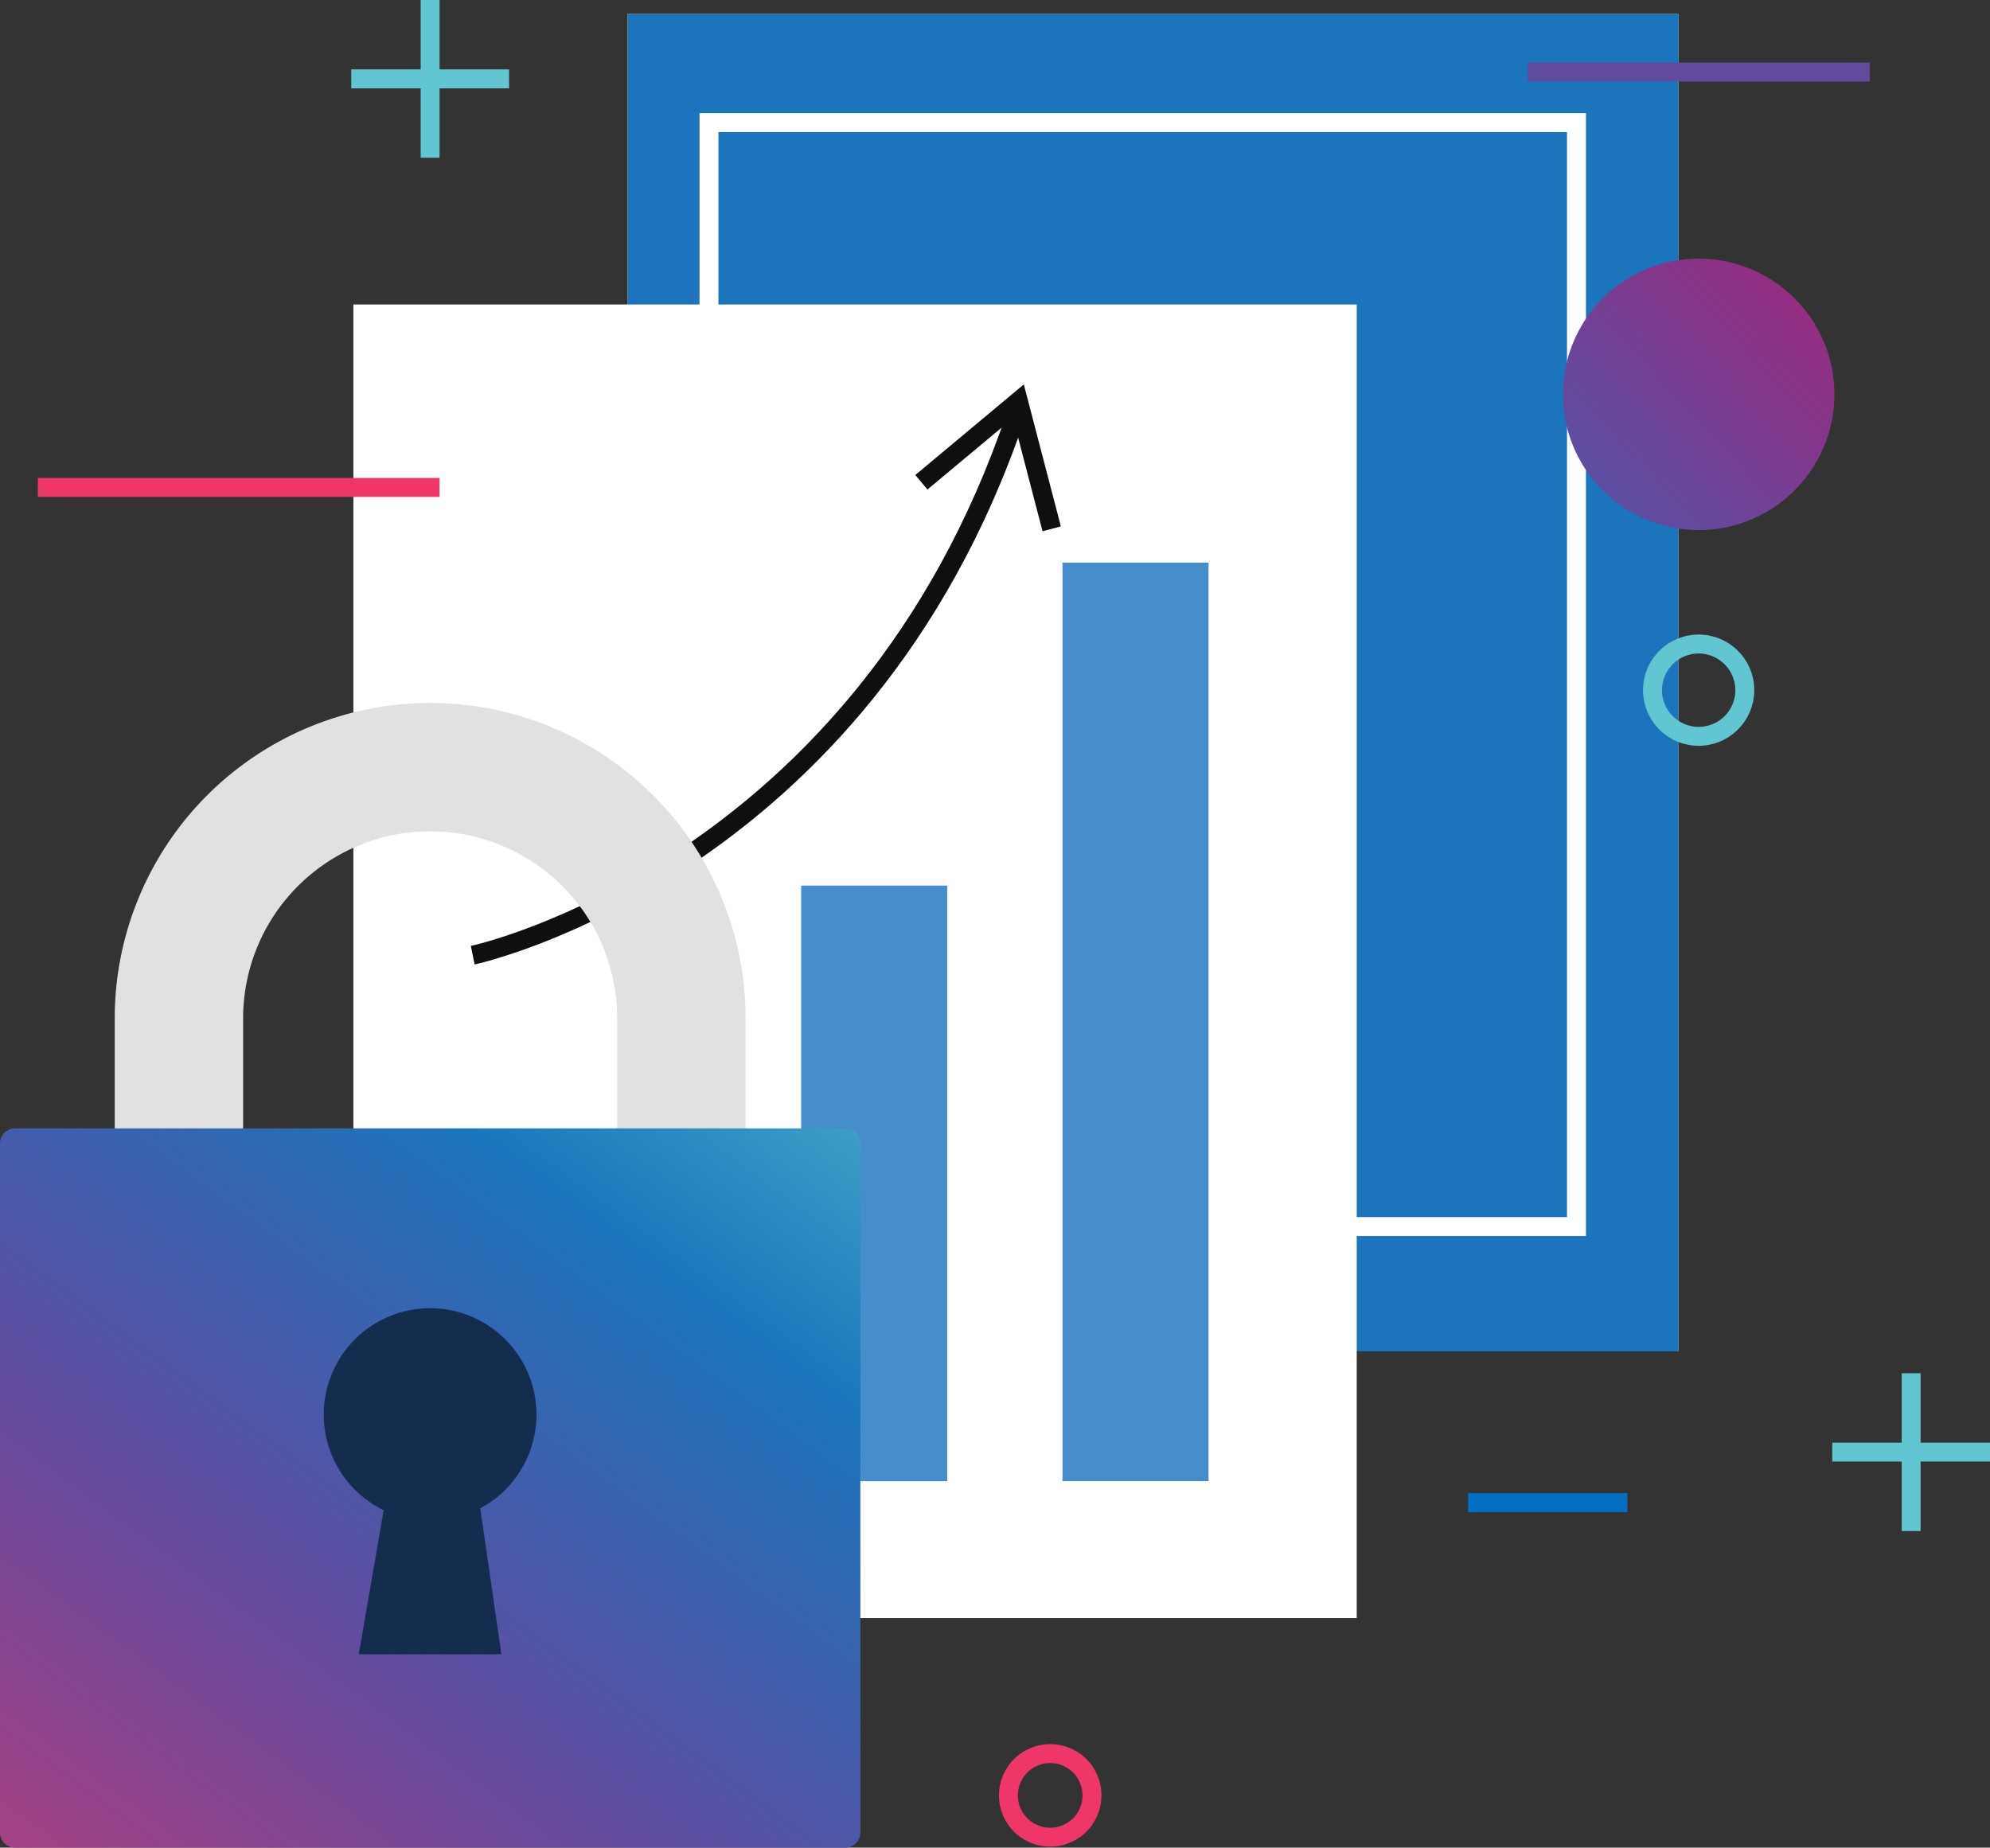
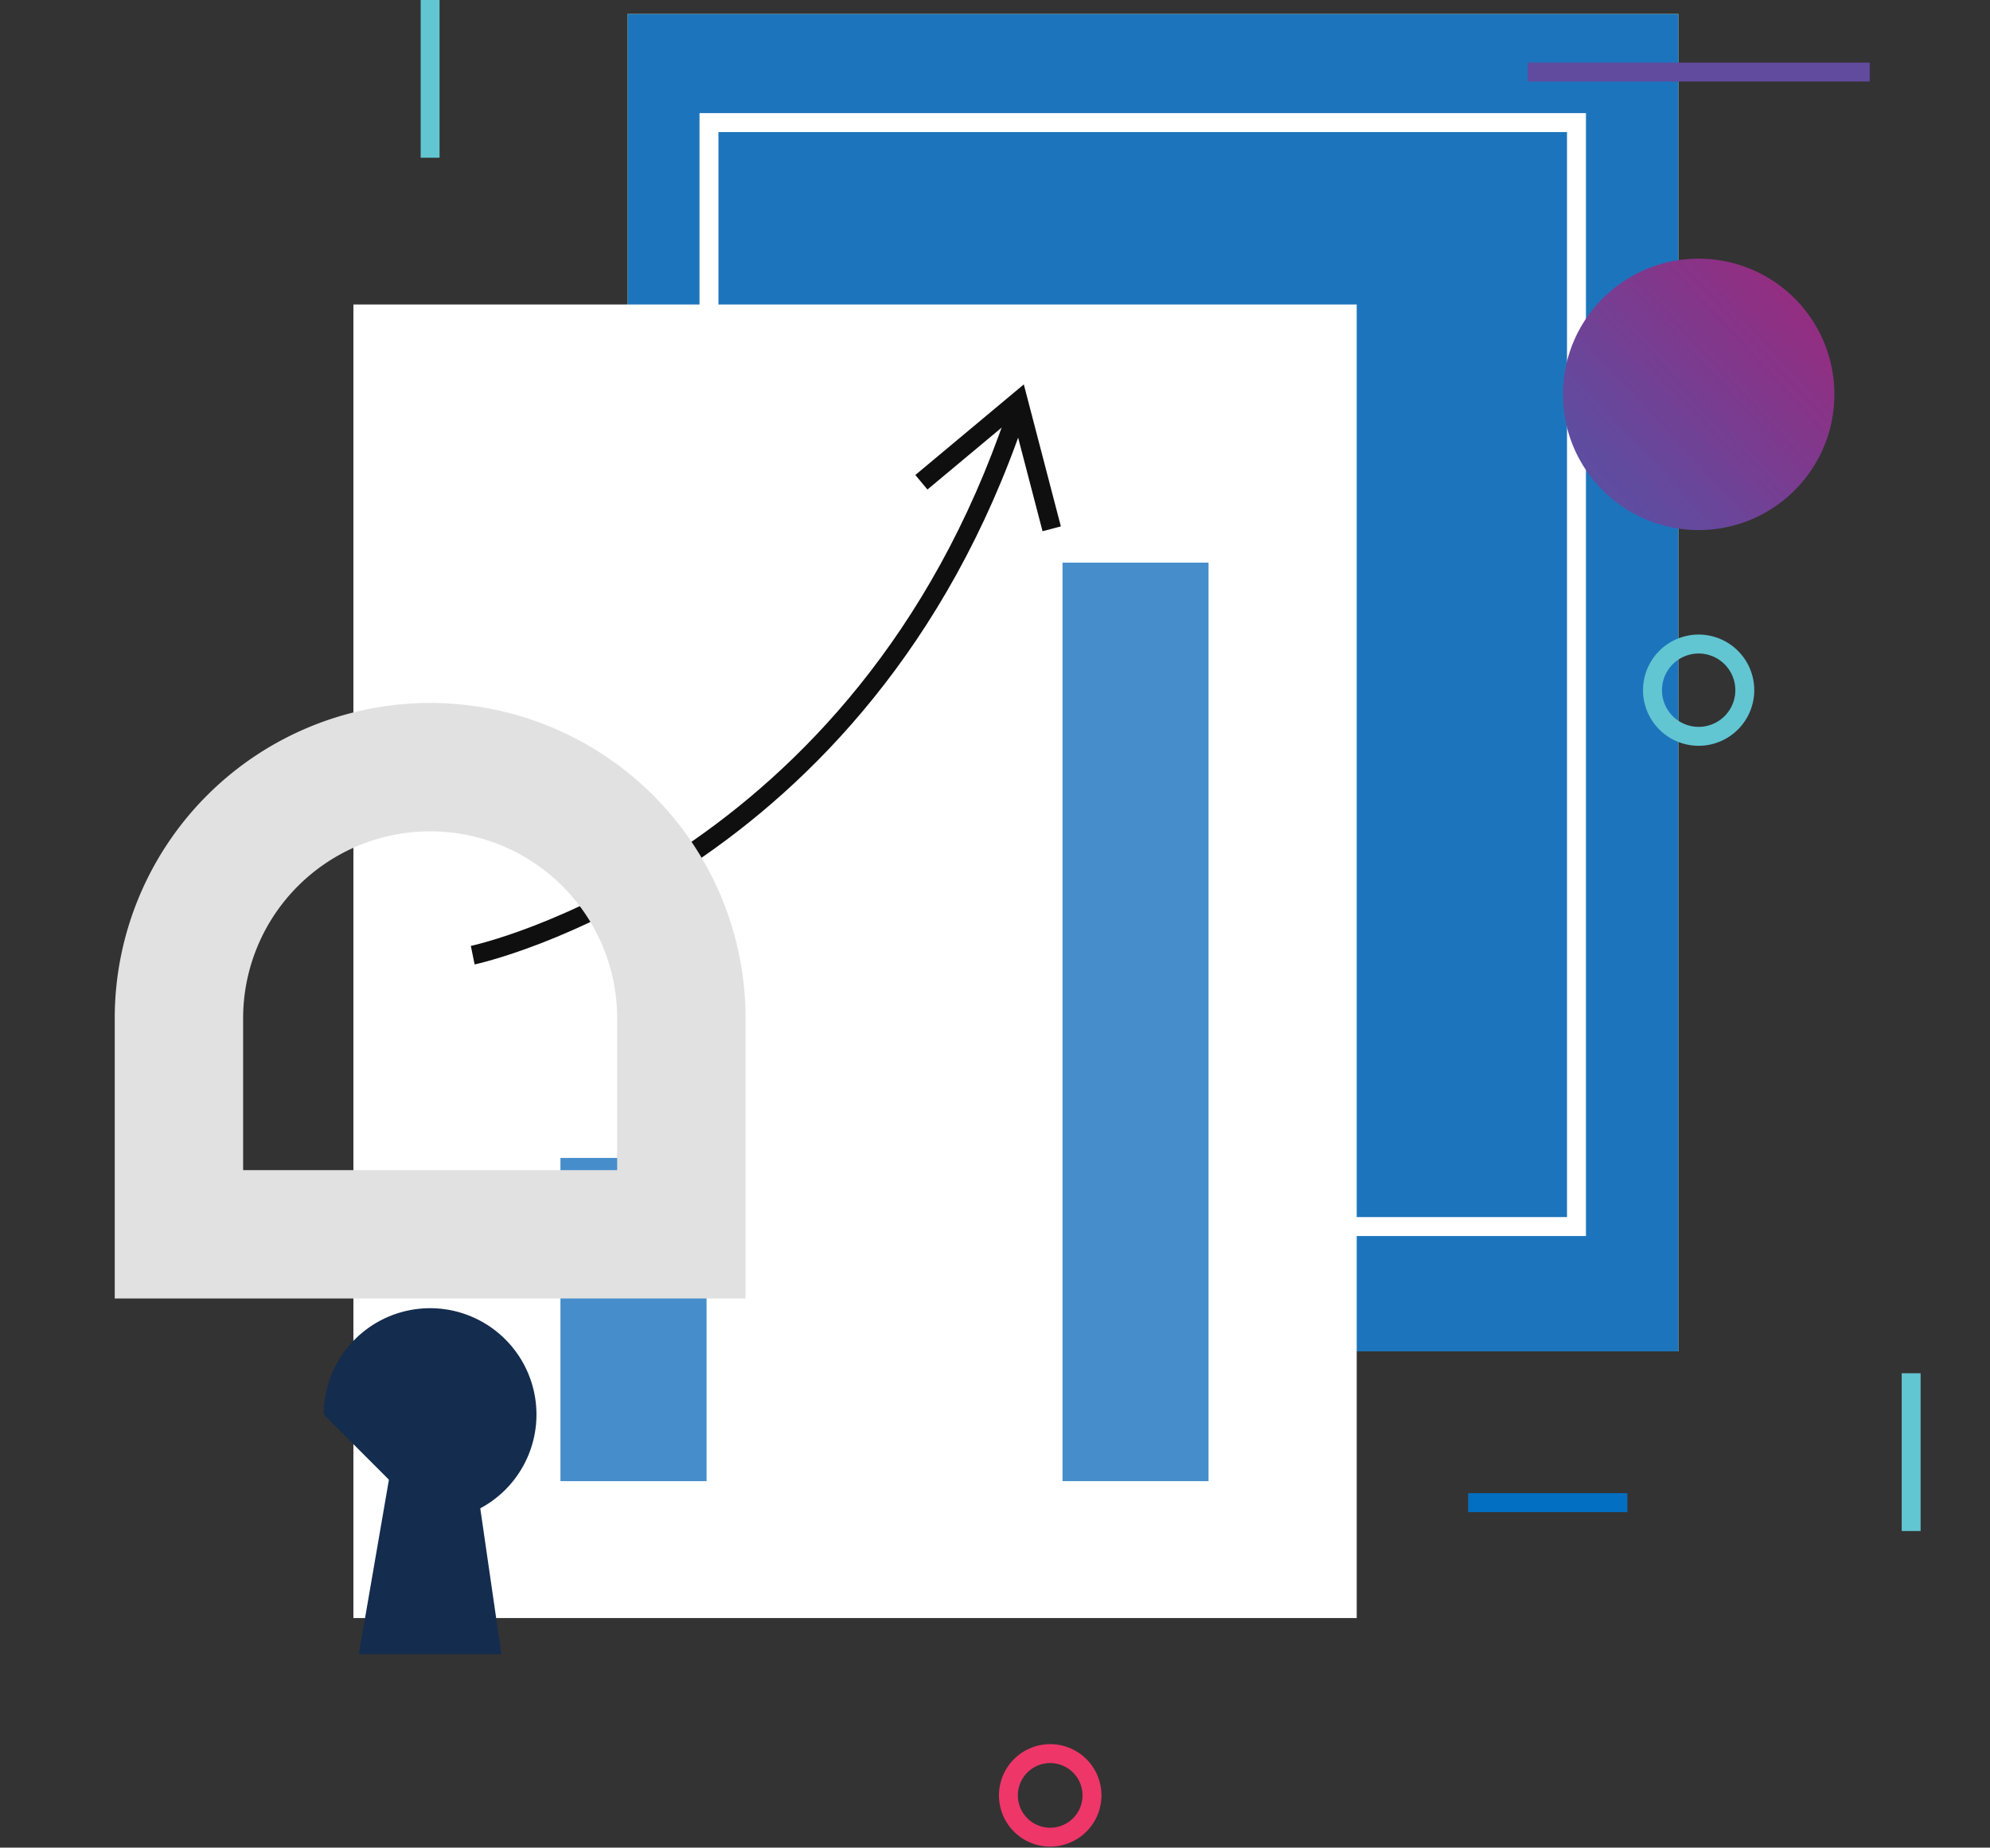
<svg xmlns="http://www.w3.org/2000/svg" width="154.997" height="143.933" viewBox="0 0 154.997 143.933">
  <rect x="0" y="0" width="154.997" height="143.933" fill="#333333" stroke="none" />
  <defs>
    <linearGradient id="linear-gradient" x1="2.445" y1="-1.316" x2="-2.023" y2="2.856" gradientUnits="objectBoundingBox">
      <stop offset="0" stop-color="#ee3667" />
      <stop offset="0.01" stop-color="#ee3667" />
      <stop offset="0.28" stop-color="#ad2073" />
      <stop offset="0.41" stop-color="#80388c" />
      <stop offset="0.5" stop-color="#614b9f" />
      <stop offset="0.8" stop-color="#1b75bc" />
      <stop offset="0.98" stop-color="#62c5d1" />
      <stop offset="1" stop-color="#62c5d1" />
    </linearGradient>
    <linearGradient id="linear-gradient-2" x1="-0.346" y1="1.428" x2="1.18" y2="-0.306" gradientUnits="objectBoundingBox">
      <stop offset="0" stop-color="#ee3667" />
      <stop offset="0.01" stop-color="#ee3667" />
      <stop offset="0.45" stop-color="#614b9f" />
      <stop offset="0.72" stop-color="#1b75bc" />
      <stop offset="0.98" stop-color="#62c5d1" />
      <stop offset="1" stop-color="#62c5d1" />
    </linearGradient>
  </defs>
  <g id="Group_1135" data-name="Group 1135" transform="translate(-0.003 -0.004)">
    <g id="Group_1116" data-name="Group 1116" transform="translate(27.361 5.407)">
-       <path id="Rectangle_254" data-name="Rectangle 254" d="M0,1.479V0H12.293V1.479Z" fill="#62c5d2" />
-     </g>
+       </g>
    <g id="Group_1117" data-name="Group 1117" transform="translate(32.769)">
      <path id="Rectangle_255" data-name="Rectangle 255" d="M0,12.291V0H1.47V12.291Z" fill="#62c5d2" />
    </g>
    <g id="Group_1118" data-name="Group 1118" transform="translate(142.714 112.389)">
-       <path id="Rectangle_256" data-name="Rectangle 256" d="M0,1.471V0H12.286V1.471Z" fill="#62c5d2" />
-     </g>
+       </g>
    <g id="Group_1119" data-name="Group 1119" transform="translate(148.122 106.981)">
      <path id="Rectangle_257" data-name="Rectangle 257" d="M0,12.293V0H1.474V12.293Z" fill="#62c5d2" />
    </g>
    <g id="Group_1120" data-name="Group 1120" transform="translate(48.88 1.087)">
      <path id="Rectangle_258" data-name="Rectangle 258" d="M0,104.191V0H81.86V104.191Z" fill="#fdd55a" />
    </g>
    <g id="Group_1121" data-name="Group 1121" transform="translate(48.88 1.087)">
      <path id="Rectangle_259" data-name="Rectangle 259" d="M0,104.191V0H81.86V104.191Z" fill="#1c75bc" />
    </g>
    <g id="Group_1122" data-name="Group 1122" transform="translate(54.486 8.816)">
      <path id="Path_579" data-name="Path 579" d="M69.044,87.475H0V0H69.044V87.474Zm-67.57-86V86H67.568V1.474Z" fill="#fff" />
    </g>
    <g id="Group_1123" data-name="Group 1123" transform="translate(27.529 23.723)">
      <path id="Rectangle_260" data-name="Rectangle 260" d="M0,102.327V0H78.146v102.33Z" fill="#fff" />
    </g>
    <g id="Group_1124" data-name="Group 1124" transform="translate(43.655 90.208)">
      <path id="Rectangle_261" data-name="Rectangle 261" d="M0,25.18V0H11.38V25.18Z" fill="#468ecb" />
    </g>
    <g id="Group_1125" data-name="Group 1125" transform="translate(62.402 68.994)">
-       <path id="Rectangle_262" data-name="Rectangle 262" d="M0,46.394V0H11.376v46.4Z" fill="#468ecb" />
-     </g>
+       </g>
    <g id="Group_1126" data-name="Group 1126" transform="translate(82.759 43.833)">
      <path id="Rectangle_263" data-name="Rectangle 263" d="M0,71.554V0H11.375V71.554Z" fill="#468ecb" />
    </g>
    <g id="Group_1127" data-name="Group 1127" transform="translate(77.808 135.875)">
      <path id="Path_580" data-name="Path 580" d="M3.993,7.984A3.992,3.992,0,1,1,7.986,3.992,4,4,0,0,1,3.993,7.984Zm0-6.51A2.518,2.518,0,1,0,6.511,3.992,2.521,2.521,0,0,0,3.993,1.474Z" fill="#ee3668" />
    </g>
    <g id="Group_1128" data-name="Group 1128" transform="translate(114.353 116.324)">
      <path id="Rectangle_264" data-name="Rectangle 264" d="M0,1.476V0H12.4V1.476Z" fill="#026fc2" />
    </g>
    <g id="Group_1129" data-name="Group 1129" transform="translate(71.296 29.95)">
      <path id="Path_581" data-name="Path 581" d="M9.908,11.436,7.61,2.624.944,8.188,0,7.057,8.449,0l2.886,11.061Z" fill="#0f0f10" />
    </g>
    <g id="Group_1130" data-name="Group 1130" transform="translate(36.676 32.175)">
      <path id="Path_582" data-name="Path 582" d="M.295,42.96,0,41.517C.3,41.456,29.9,34.957,41.735,0l1.4.473C31.013,36.259.6,42.9.295,42.96Z" fill="#0f0f10" />
    </g>
    <g id="Group_1131" data-name="Group 1131" transform="translate(121.737 20.154)">
      <path id="Path_583" data-name="Path 583" d="M21.143,10.57A10.572,10.572,0,1,1,10.572,0,10.57,10.57,0,0,1,21.143,10.57Z" fill="url(#linear-gradient)" />
    </g>
    <g id="Group_1132" data-name="Group 1132" transform="translate(2.952 37.24)">
-       <path id="Rectangle_265" data-name="Rectangle 265" d="M0,1.473V0H31.287V1.473Z" fill="#ee3668" />
-     </g>
+       </g>
    <g id="Group_1133" data-name="Group 1133" transform="translate(118.99 4.881)">
      <path id="Rectangle_266" data-name="Rectangle 266" d="M0,1.473V0H26.64V1.473Z" fill="#614b9f" />
    </g>
    <g id="Group_1134" data-name="Group 1134" transform="translate(127.975 49.439)">
      <path id="Path_584" data-name="Path 584" d="M4.332,8.663A4.332,4.332,0,1,1,8.664,4.332,4.337,4.337,0,0,1,4.332,8.663Zm0-7.189A2.857,2.857,0,1,0,7.19,4.332,2.861,2.861,0,0,0,4.332,1.474Z" fill="#62c5d2" />
    </g>
    <path id="Path_585" data-name="Path 585" d="M0,19.562a19.567,19.567,0,0,1,39.133,0V36.527H0Z" transform="translate(13.94 59.631)" fill="none" stroke="#e1e1e1" stroke-miterlimit="10" stroke-width="10" />
-     <path id="Rectangle_267" data-name="Rectangle 267" d="M1.18,56.033A1.178,1.178,0,0,1,0,54.855V1.175A1.178,1.178,0,0,1,1.18,0H65.838a1.178,1.178,0,0,1,1.178,1.178v53.68a1.178,1.178,0,0,1-1.178,1.178Z" transform="translate(0 87.904)" fill="url(#linear-gradient-2)" />
-     <path id="Ellipse_9" data-name="Ellipse 9" d="M0,8.288a8.284,8.284,0,1,1,8.284,8.289A8.286,8.286,0,0,1,0,8.288Z" transform="translate(25.219 101.906)" fill="#142c4e" />
+     <path id="Ellipse_9" data-name="Ellipse 9" d="M0,8.288a8.284,8.284,0,1,1,8.284,8.289Z" transform="translate(25.219 101.906)" fill="#142c4e" />
    <path id="Path_586" data-name="Path 586" d="M11.108,15.231H0L2.629,0H8.9Z" transform="translate(27.949 113.638)" fill="#142c4e" />
  </g>
</svg>